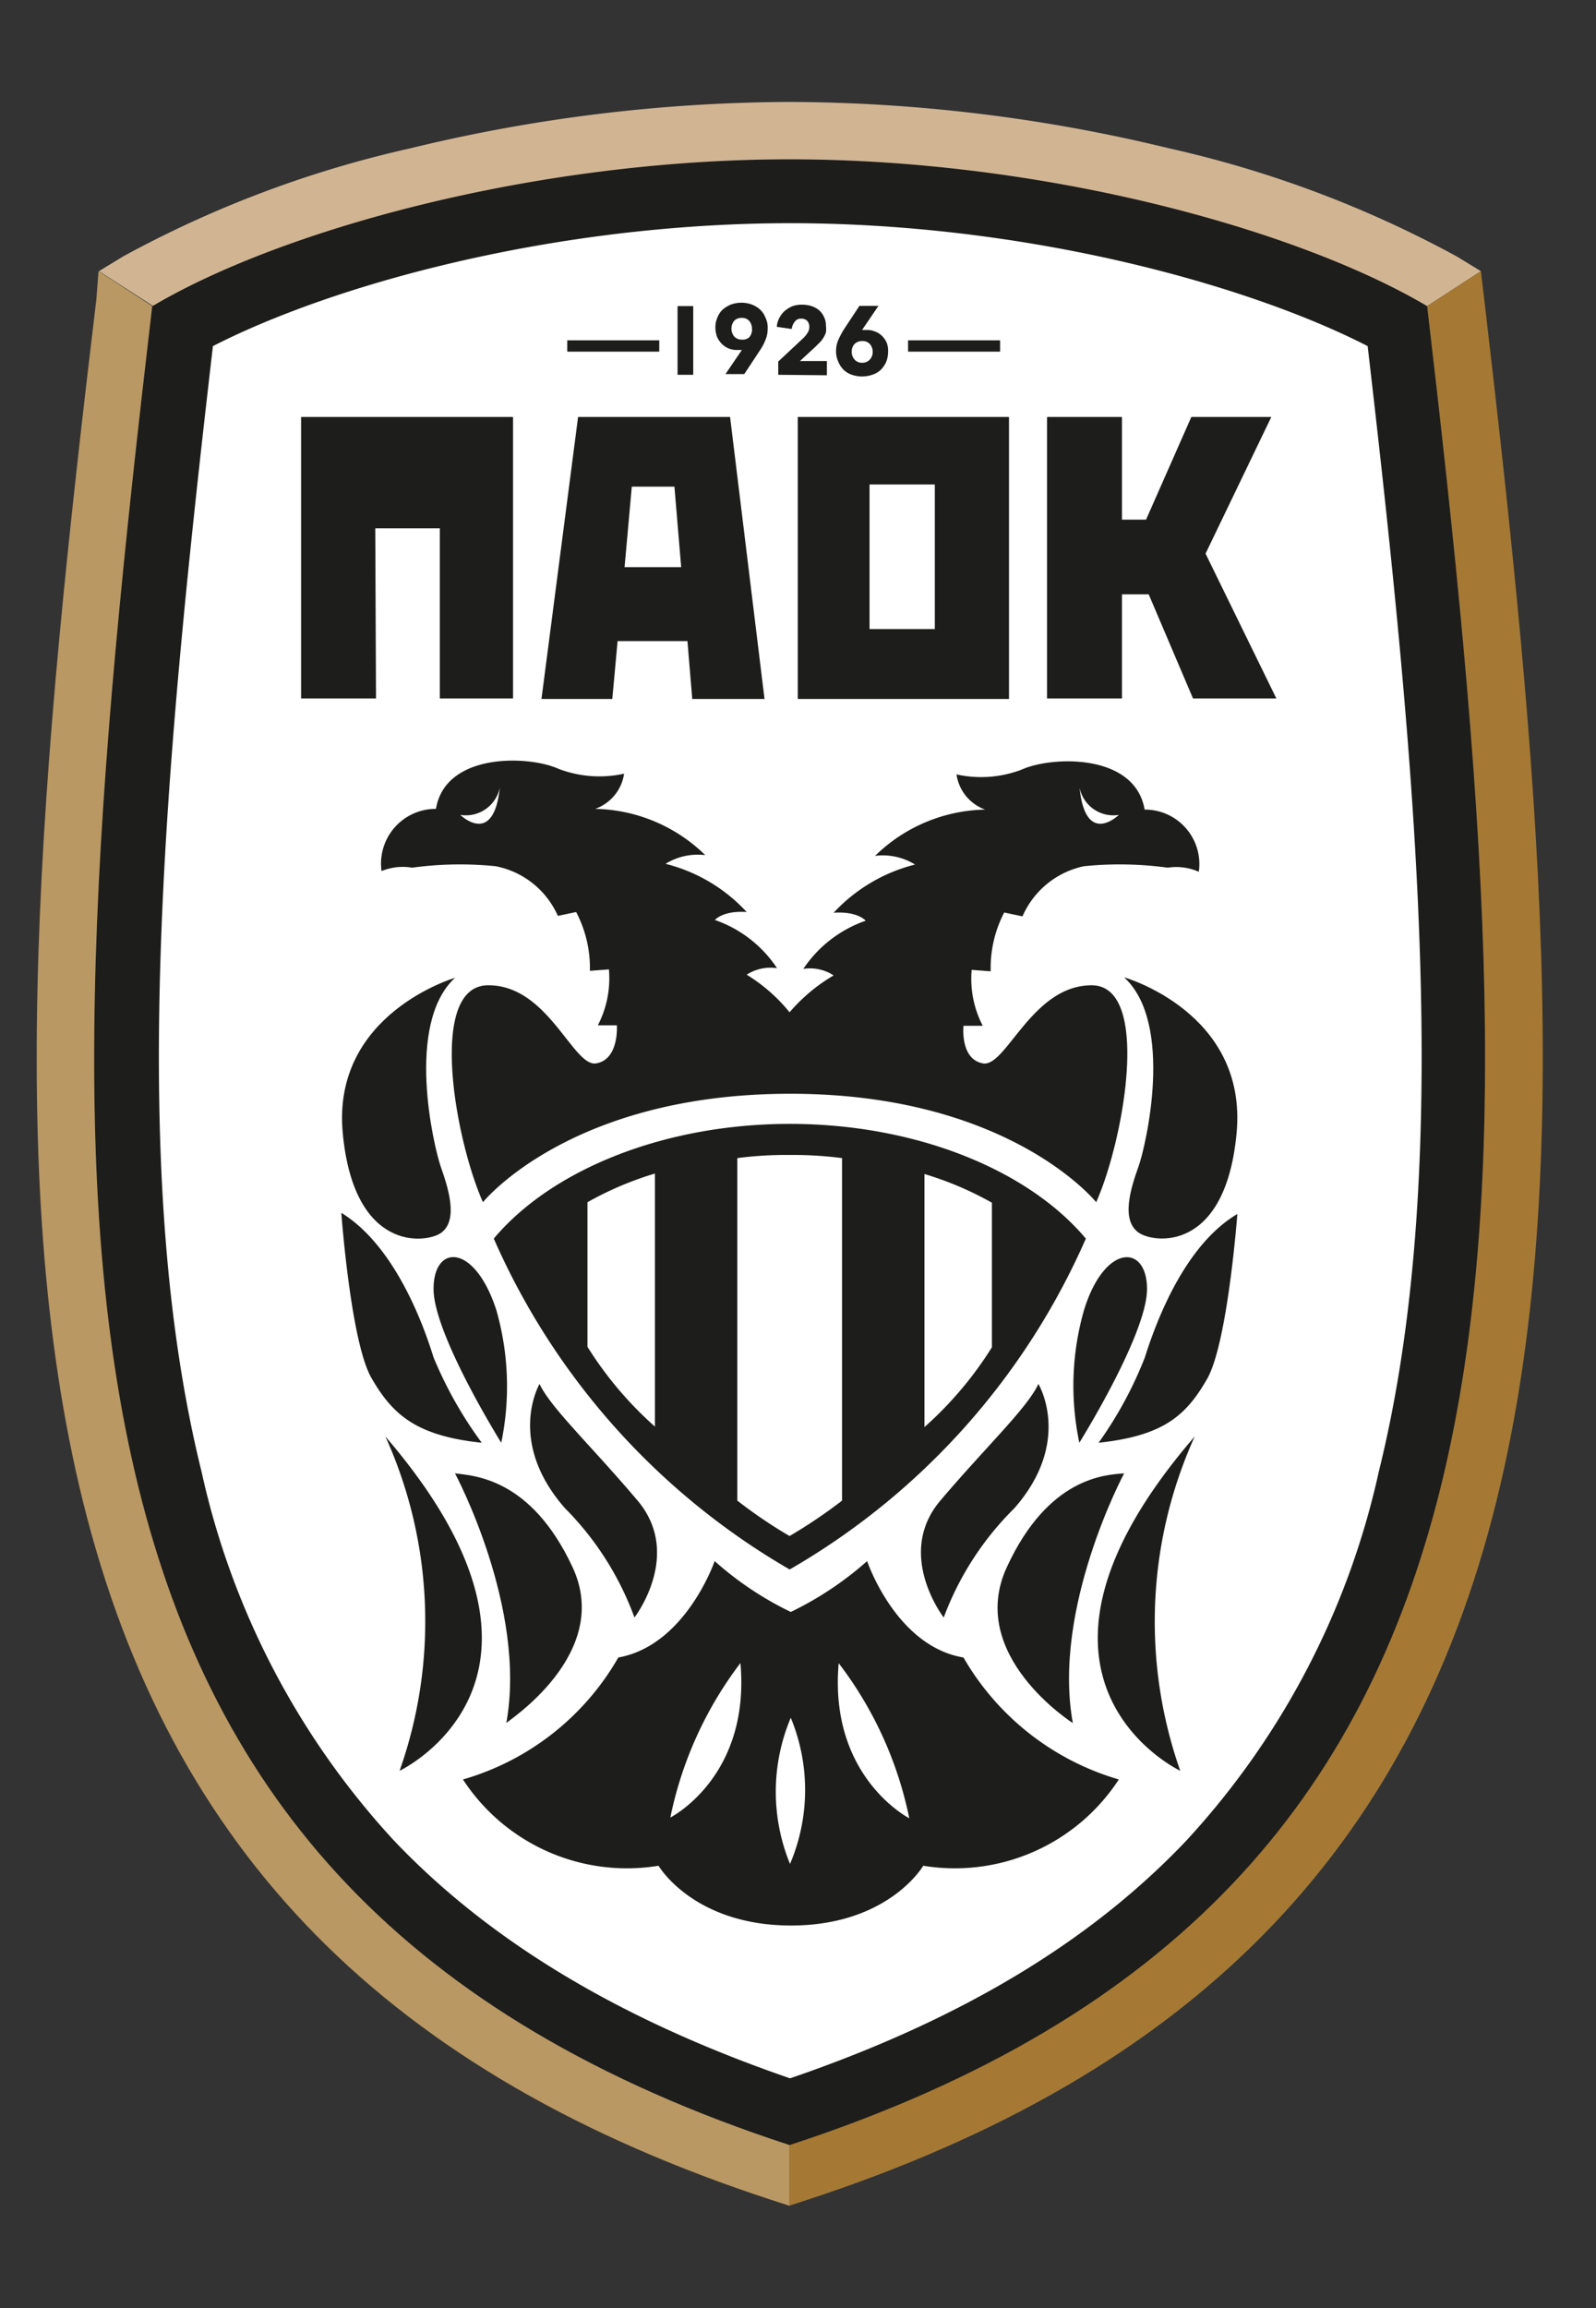
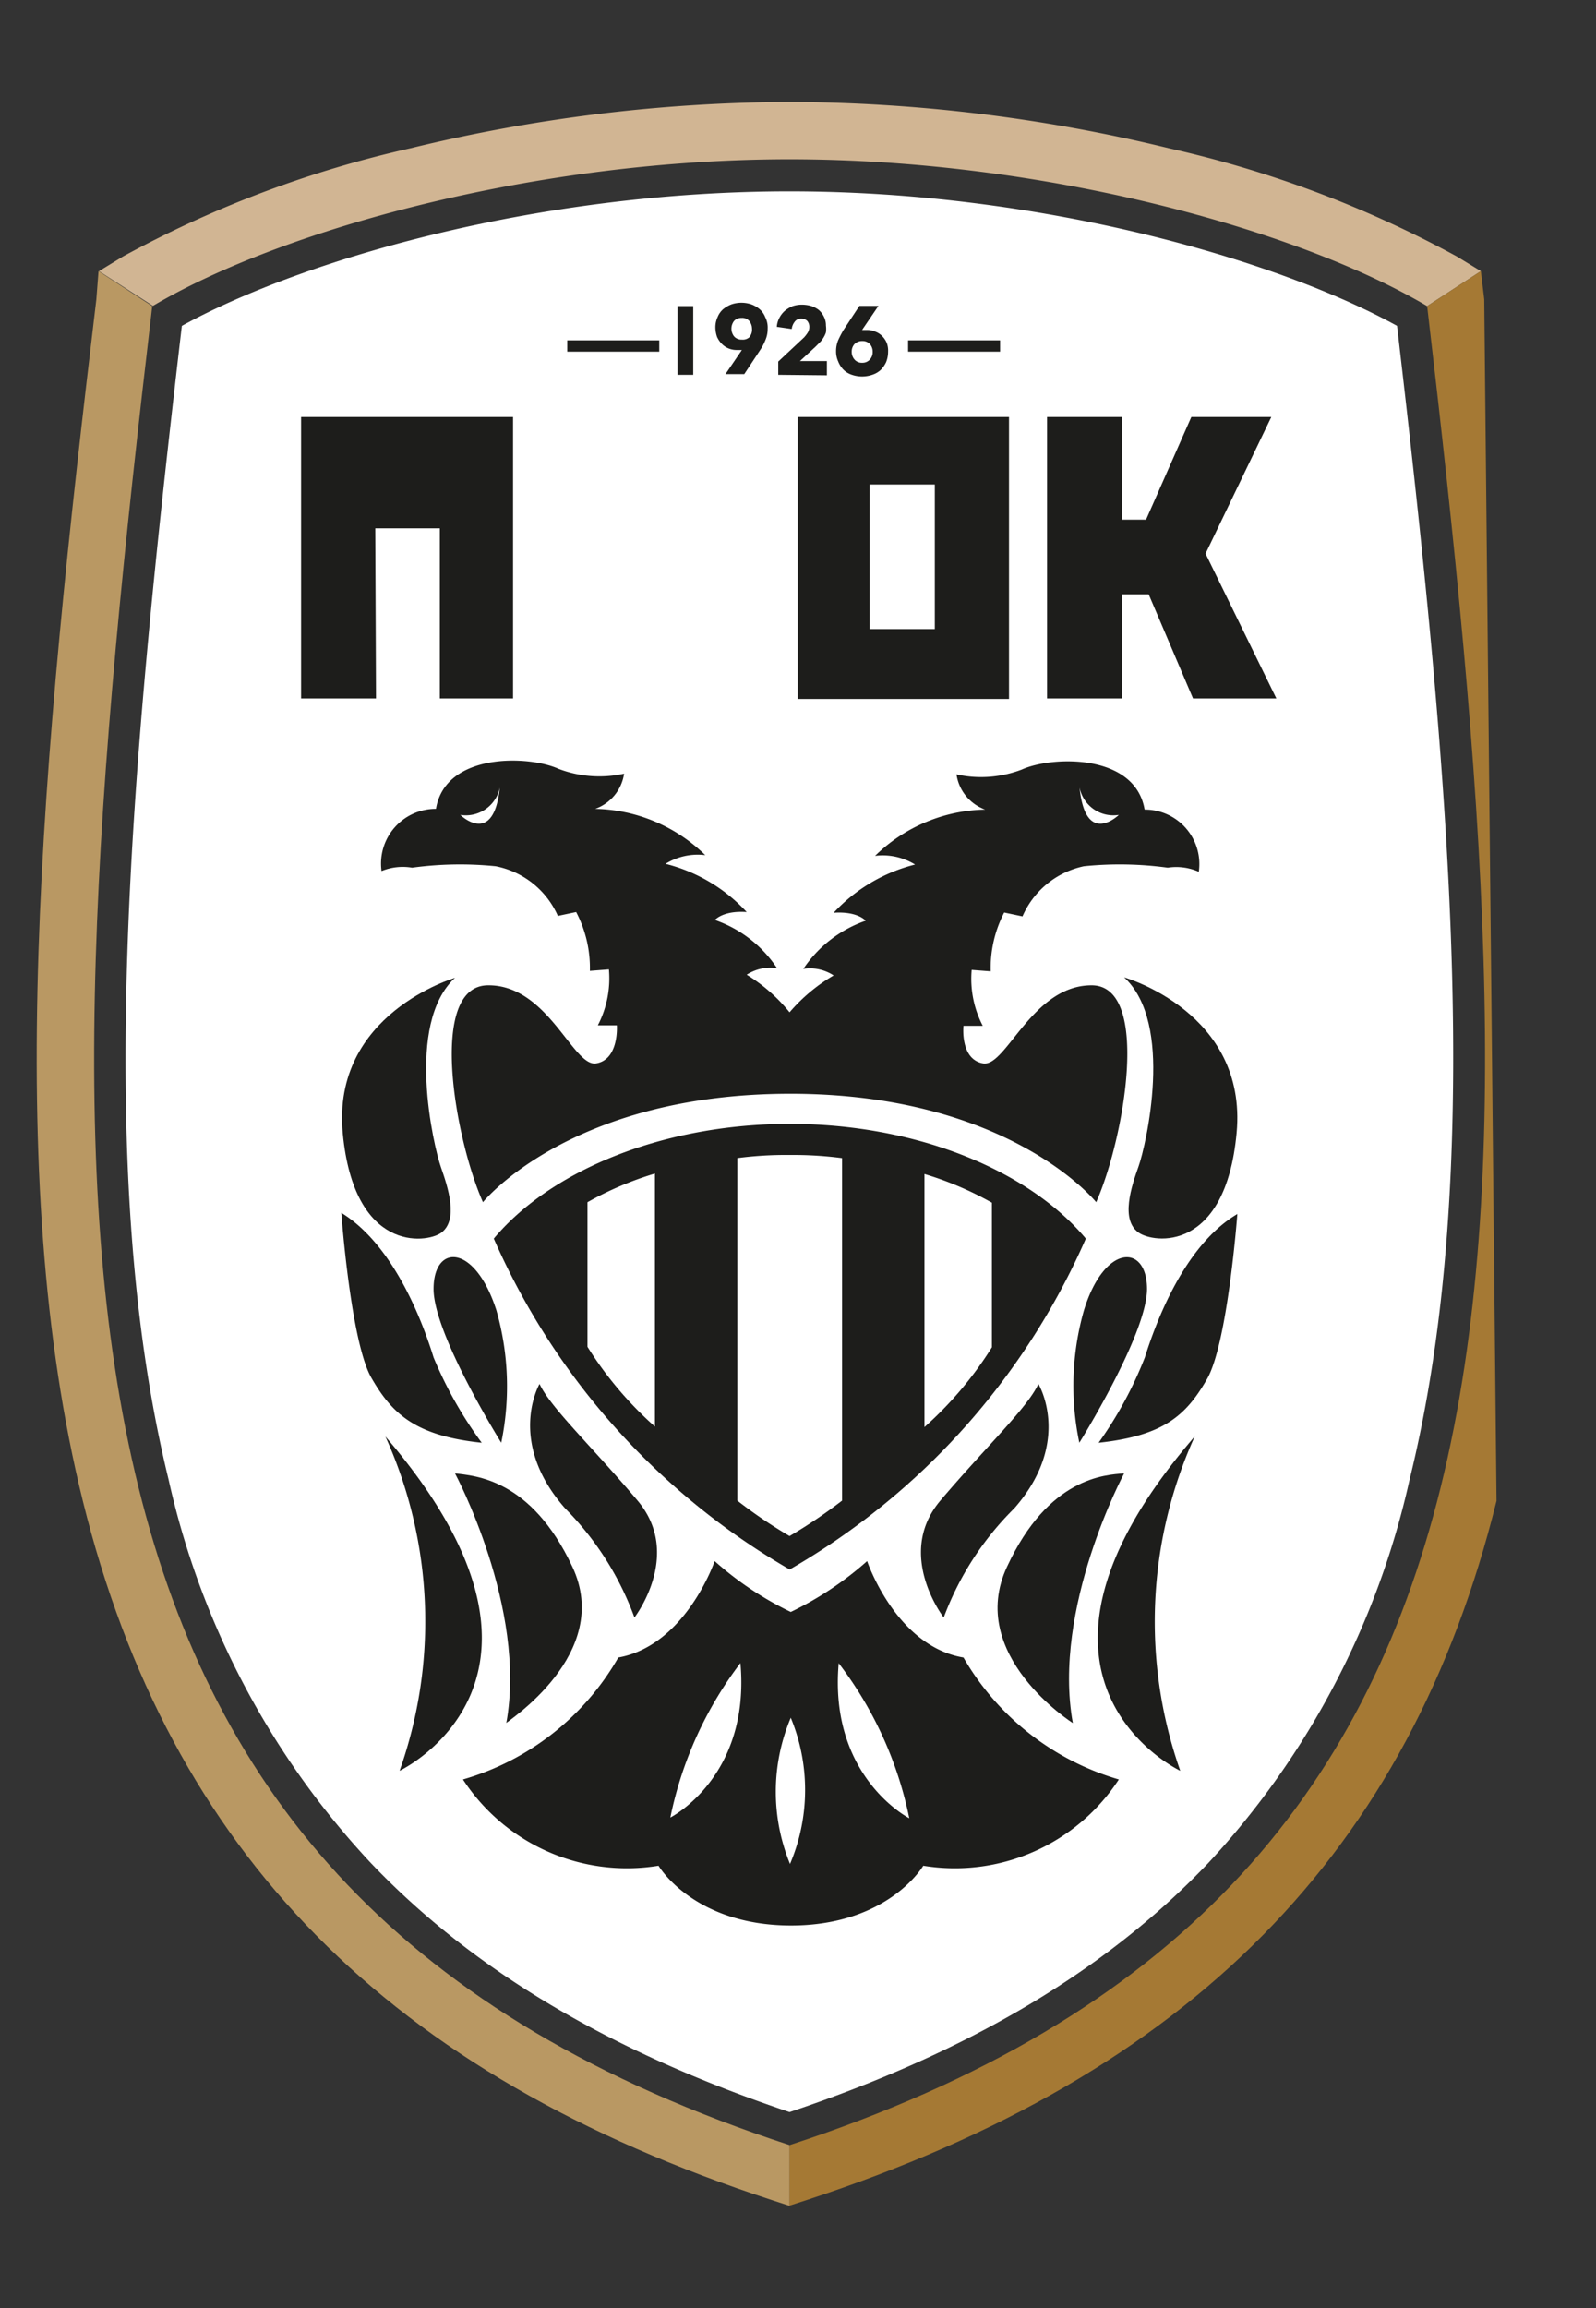
<svg xmlns="http://www.w3.org/2000/svg" id="Layer_1" data-name="Layer 1" viewBox="0 0 66.26 95.76">
  <rect x="0" y="0" width="66.26" height="95.76" fill="#333333" stroke="none" />
  <defs>
    <style>.cls-1{fill:#fff;}.cls-2{fill:#1d1d1b;}.cls-3{fill:none;}.cls-4{fill:#d1b593;}.cls-5{fill:#b99863;}.cls-6{fill:#a57934;}</style>
  </defs>
  <path class="cls-1" d="M32.78,87.63c-7.45-2.5-13.14-5.88-17.39-10.34A34.13,34.13,0,0,1,7,61.39C3.87,48.6,5.37,32.15,7.55,13.52c5-2.75,14.79-5.58,25.23-5.58S53,10.77,58,13.52c2.18,18.63,3.68,35.08.52,47.87a34.31,34.31,0,0,1-8.35,15.9C45.93,81.75,40.24,85.13,32.78,87.63Z" />
-   <path class="cls-2" d="M32.78,9.26c9.82,0,19,2.54,24,5.1,2.12,18.22,3.54,34.3.46,46.71a33,33,0,0,1-8,15.31c-4,4.21-9.4,7.44-16.44,9.85-7-2.41-12.42-5.64-16.43-9.85a33,33,0,0,1-8-15.31c-3.07-12.41-1.65-28.49.47-46.71,5-2.56,14.18-5.1,24-5.1m0-2.65C22.24,6.61,11.7,9.52,6.32,12.7,1.68,52.16.62,78.5,32.78,89,64.94,78.5,63.88,52.16,59.25,12.7,53.87,9.52,43.33,6.61,32.78,6.61Z" />
  <path class="cls-2" d="M51.34,47c.46-5-4.67-6.45-4.67-6.45,2.09,1.92.9,7,.6,7.84s-.76,2.22,0,2.75C47.88,51.58,50.88,52,51.34,47Z" />
  <path class="cls-2" d="M47.53,56.32a16.3,16.3,0,0,1-1.92,3.54c2.72-.29,3.64-1.15,4.5-2.64s1.26-6.85,1.26-6.85C49.18,51.66,48,54.83,47.53,56.32Z" />
  <path class="cls-2" d="M45,54.37a11.43,11.43,0,0,0-.19,5.49s2.81-4.5,2.81-6.38S45.85,51.59,45,54.37Z" />
  <path class="cls-2" d="M42.11,62.58c2.44-2.78,1-5.16,1-5.16-.46,1-2.18,2.61-4.07,4.84s.14,4.85.14,4.85A12.5,12.5,0,0,1,42.11,62.58Z" />
  <path class="cls-2" d="M41.81,65c-1.72,3.67,2.73,6.49,2.73,6.49-.87-4.77,2.13-10.36,2.13-10.36C45.88,61.19,43.53,61.29,41.81,65Z" />
  <path class="cls-2" d="M49,73.47a18.62,18.62,0,0,1,.6-13.87C40.91,69.66,49,73.47,49,73.47Z" />
  <path class="cls-2" d="M32.78,65.12h0v0A29.52,29.52,0,0,0,45.08,51.39c-2.4-2.86-7.07-4.76-12.29-4.76h0c-5.22,0-9.89,1.9-12.29,4.76A29.59,29.59,0,0,0,32.77,65.11v0Zm5.6-16.41a13.75,13.75,0,0,1,2.8,1.19v6a15.21,15.21,0,0,1-2.8,3.31ZM27.19,59.19a15.21,15.21,0,0,1-2.8-3.31v-6a13.75,13.75,0,0,1,2.8-1.19Zm3.42-11.14a15.32,15.32,0,0,1,2.17-.13,15.57,15.57,0,0,1,2.18.13V62.26a20.9,20.9,0,0,1-2.18,1.47,19.93,19.93,0,0,1-2.17-1.47Z" />
  <path class="cls-2" d="M40,68.77c-2.81-.47-4-4-4-4a13.81,13.81,0,0,1-3.17,2.11,13.59,13.59,0,0,1-3.16-2.11s-1.2,3.5-4,4a10.91,10.91,0,0,1-6.45,5.06,8.13,8.13,0,0,0,8.12,3.58s1.44,2.47,5.49,2.48h0c4.06,0,5.5-2.48,5.5-2.48a8.13,8.13,0,0,0,8.12-3.58A11,11,0,0,1,40,68.77ZM27.83,75.41A15.8,15.8,0,0,1,30.74,69C31.16,73.73,27.83,75.41,27.83,75.41Zm5,2a7.89,7.89,0,0,1,0-6.14A7.84,7.84,0,0,1,32.78,77.38Zm2-8.39a15.76,15.76,0,0,1,2.92,6.42S34.4,73.73,34.82,69Z" />
  <path class="cls-2" d="M18.3,51.16c.76-.53.29-1.92,0-2.75s-1.49-5.92.59-7.84c0,0-5.13,1.49-4.66,6.45S17.69,51.58,18.3,51.16Z" />
  <path class="cls-2" d="M20,59.86A16.77,16.77,0,0,1,18,56.32c-.46-1.49-1.65-4.66-3.83-6,0,0,.39,5.36,1.25,6.85S17.24,59.57,20,59.86Z" />
  <path class="cls-2" d="M18,53.48c0,1.88,2.81,6.38,2.81,6.38a11.51,11.51,0,0,0-.2-5.49C19.72,51.59,18,51.59,18,53.48Z" />
  <path class="cls-2" d="M26.47,62.26c-1.88-2.23-3.61-3.85-4.07-4.84,0,0-1.39,2.38,1.06,5.16a12.5,12.5,0,0,1,2.88,4.53S28.36,64.5,26.47,62.26Z" />
  <path class="cls-2" d="M23.76,65c-1.72-3.67-4.07-3.77-4.87-3.87,0,0,3,5.59,2.13,10.36C21,71.45,25.48,68.63,23.76,65Z" />
  <path class="cls-2" d="M16,59.6a18.59,18.59,0,0,1,.59,13.87S24.65,69.66,16,59.6Z" />
  <path class="cls-2" d="M17.11,36a14.71,14.71,0,0,1,3.47-.06A3.57,3.57,0,0,1,23.16,38l.76-.16a5,5,0,0,1,.57,2.44l.79-.06a4.23,4.23,0,0,1-.46,2.32h.79s.1,1.42-.86,1.58-2-3.27-4.5-3.24-1.36,6.39-.2,9c0,0,3.61-4.49,12.73-4.5s12.73,4.5,12.73,4.5c1.16-2.61,2.29-9-.19-9s-3.55,3.41-4.51,3.24S40,42.56,40,42.56h.8a4.23,4.23,0,0,1-.46-2.32l.79.06a5,5,0,0,1,.56-2.44l.76.16A3.59,3.59,0,0,1,45,35.94a14.78,14.78,0,0,1,3.48.06,2.32,2.32,0,0,1,1.29.17,2.26,2.26,0,0,0-2.25-2.58c-.4-2.35-3.87-2.22-5.1-1.66a4.73,4.73,0,0,1-2.71.2,1.83,1.83,0,0,0,1.19,1.46,6.71,6.71,0,0,0-4.57,1.92,2.55,2.55,0,0,1,1.66.36,6.9,6.9,0,0,0-3.38,2c1-.07,1.33.33,1.33.33a5.15,5.15,0,0,0-2.59,2,1.79,1.79,0,0,1,1.26.27A7.18,7.18,0,0,0,32.78,42,7,7,0,0,0,31,40.44a1.82,1.82,0,0,1,1.26-.27,5.09,5.09,0,0,0-2.58-2s.33-.4,1.32-.33a6.84,6.84,0,0,0-3.37-2,2.54,2.54,0,0,1,1.65-.36,6.71,6.71,0,0,0-4.57-1.92,1.83,1.83,0,0,0,1.2-1.46,4.76,4.76,0,0,1-2.72-.2c-1.22-.56-4.7-.69-5.09,1.66a2.27,2.27,0,0,0-2.26,2.58A2.34,2.34,0,0,1,17.11,36Zm29.34-2.19s-1.38,1.35-1.63-1.13A1.43,1.43,0,0,0,46.45,33.81Zm-25.7-1.13c-.26,2.48-1.64,1.13-1.64,1.13A1.44,1.44,0,0,0,20.75,32.68Z" />
  <polygon class="cls-2" points="21.3 28.98 18.26 28.98 18.26 21.92 15.58 21.92 15.61 28.98 12.5 28.98 12.5 17.3 21.3 17.3 21.3 28.98" />
  <path class="cls-2" d="M33.12,17.3V29h8.77V17.3Zm5.69,8.8H36.1v-6h2.71Z" />
-   <path class="cls-2" d="M28.74,29h3L30.31,17.3H24L22.48,29h2.94l.22-2.4h2.9Zm-2.81-5.47.3-3.34H28l.28,3.34Z" />
  <polygon class="cls-2" points="49.53 28.98 52.99 28.98 50.05 22.97 52.78 17.3 49.46 17.3 47.58 21.56 46.58 21.56 46.58 17.3 43.47 17.3 43.47 28.98 46.58 28.98 46.58 24.66 47.69 24.66 49.53 28.98" />
  <path class="cls-2" d="M28.13,15.55V12.7h.65v2.85Z" />
  <path class="cls-2" d="M31.87,13.64a1.14,1.14,0,0,1-.09.46,2.12,2.12,0,0,1-.22.42l-.66,1h-.78l.68-1h0l-.1,0h-.1a.86.86,0,0,1-.63-.25,1,1,0,0,1-.2-.29,1.23,1.23,0,0,1-.07-.39,1,1,0,0,1,.09-.43.86.86,0,0,1,.23-.33,1.27,1.27,0,0,1,.34-.2,1.29,1.29,0,0,1,.84,0,1.13,1.13,0,0,1,.34.2.86.86,0,0,1,.23.33A.93.93,0,0,1,31.87,13.64Zm-.65,0a.52.52,0,0,0-.11-.32.39.39,0,0,0-.32-.13.41.41,0,0,0-.31.12.52.52,0,0,0,0,.65.41.41,0,0,0,.32.13A.41.41,0,0,0,31.1,14,.48.48,0,0,0,31.22,13.63Z" />
  <path class="cls-2" d="M32.31,15.55V15l1.07-1a1.46,1.46,0,0,0,.16-.21.44.44,0,0,0,.06-.23.37.37,0,0,0-.09-.25.35.35,0,0,0-.25-.09.31.31,0,0,0-.26.12.59.59,0,0,0-.13.31l-.62-.09a.94.94,0,0,1,.11-.38,1,1,0,0,1,.23-.29,1.29,1.29,0,0,1,.32-.19,1.23,1.23,0,0,1,.39-.06,1.42,1.42,0,0,1,.36.05,1.07,1.07,0,0,1,.32.16.85.85,0,0,1,.22.28.79.79,0,0,1,.09.38,1.11,1.11,0,0,1,0,.28,1,1,0,0,1-.11.23.9.9,0,0,1-.15.19l-.18.18-.64.59h1.12v.59Z" />
  <path class="cls-2" d="M36.87,14.59a1.18,1.18,0,0,1-.08.43,1.14,1.14,0,0,1-.23.33.94.94,0,0,1-.35.2,1.3,1.3,0,0,1-.84,0,.9.9,0,0,1-.34-.2A1,1,0,0,1,34.8,15a1,1,0,0,1-.09-.43,1.18,1.18,0,0,1,.09-.46,4.33,4.33,0,0,1,.22-.42l.66-1h.79l-.68,1v0l.09,0H36a.83.83,0,0,1,.34.07.75.75,0,0,1,.28.18.88.88,0,0,1,.2.3A.92.92,0,0,1,36.87,14.59Zm-.64,0a.47.47,0,0,0-.12-.32.41.41,0,0,0-.31-.12.44.44,0,0,0-.32.12.46.46,0,0,0-.12.33.47.47,0,0,0,.12.32.39.39,0,0,0,.31.13.41.41,0,0,0,.32-.13A.45.45,0,0,0,36.23,14.6Z" />
  <rect class="cls-2" x="37.7" y="14.12" width="3.82" height="0.47" />
  <rect class="cls-2" x="23.55" y="14.12" width="3.82" height="0.47" />
  <path class="cls-3" d="M32.78,6.61c-10.53,0-21.07,2.91-26.45,6.08h0C1.68,52.16.62,78.5,32.78,89h0C64.94,78.5,63.88,52.16,59.25,12.7h0C53.87,9.52,43.33,6.61,32.78,6.61Z" />
  <path class="cls-4" d="M32.78,6.61c10.55,0,21.09,2.91,26.47,6.09h0l2.23-1.45-1-.61A45.9,45.9,0,0,0,48.52,6.15,67.5,67.5,0,0,0,32.78,4.23,67.48,67.48,0,0,0,17.05,6.15,45.76,45.76,0,0,0,5.11,10.64l-1,.61h0l2.24,1.44C11.71,9.52,22.25,6.61,32.78,6.61Z" />
  <path class="cls-5" d="M6.32,12.7h0L4.09,11.25,4,12.42C1.69,31.69.09,48.74,3.44,62.28c3.61,14.59,12.7,23.8,28.6,29l.74.24V89C.62,78.5,1.68,52.16,6.32,12.7Z" />
-   <path class="cls-6" d="M61.62,12.42l-.14-1.17L59.25,12.7C63.88,52.16,64.94,78.5,32.78,89v2.51l.74-.24c15.91-5.21,25-14.42,28.61-29C65.48,48.74,63.88,31.69,61.62,12.42Z" />
+   <path class="cls-6" d="M61.62,12.42l-.14-1.17L59.25,12.7C63.88,52.16,64.94,78.5,32.78,89v2.51l.74-.24c15.91-5.21,25-14.42,28.61-29Z" />
</svg>